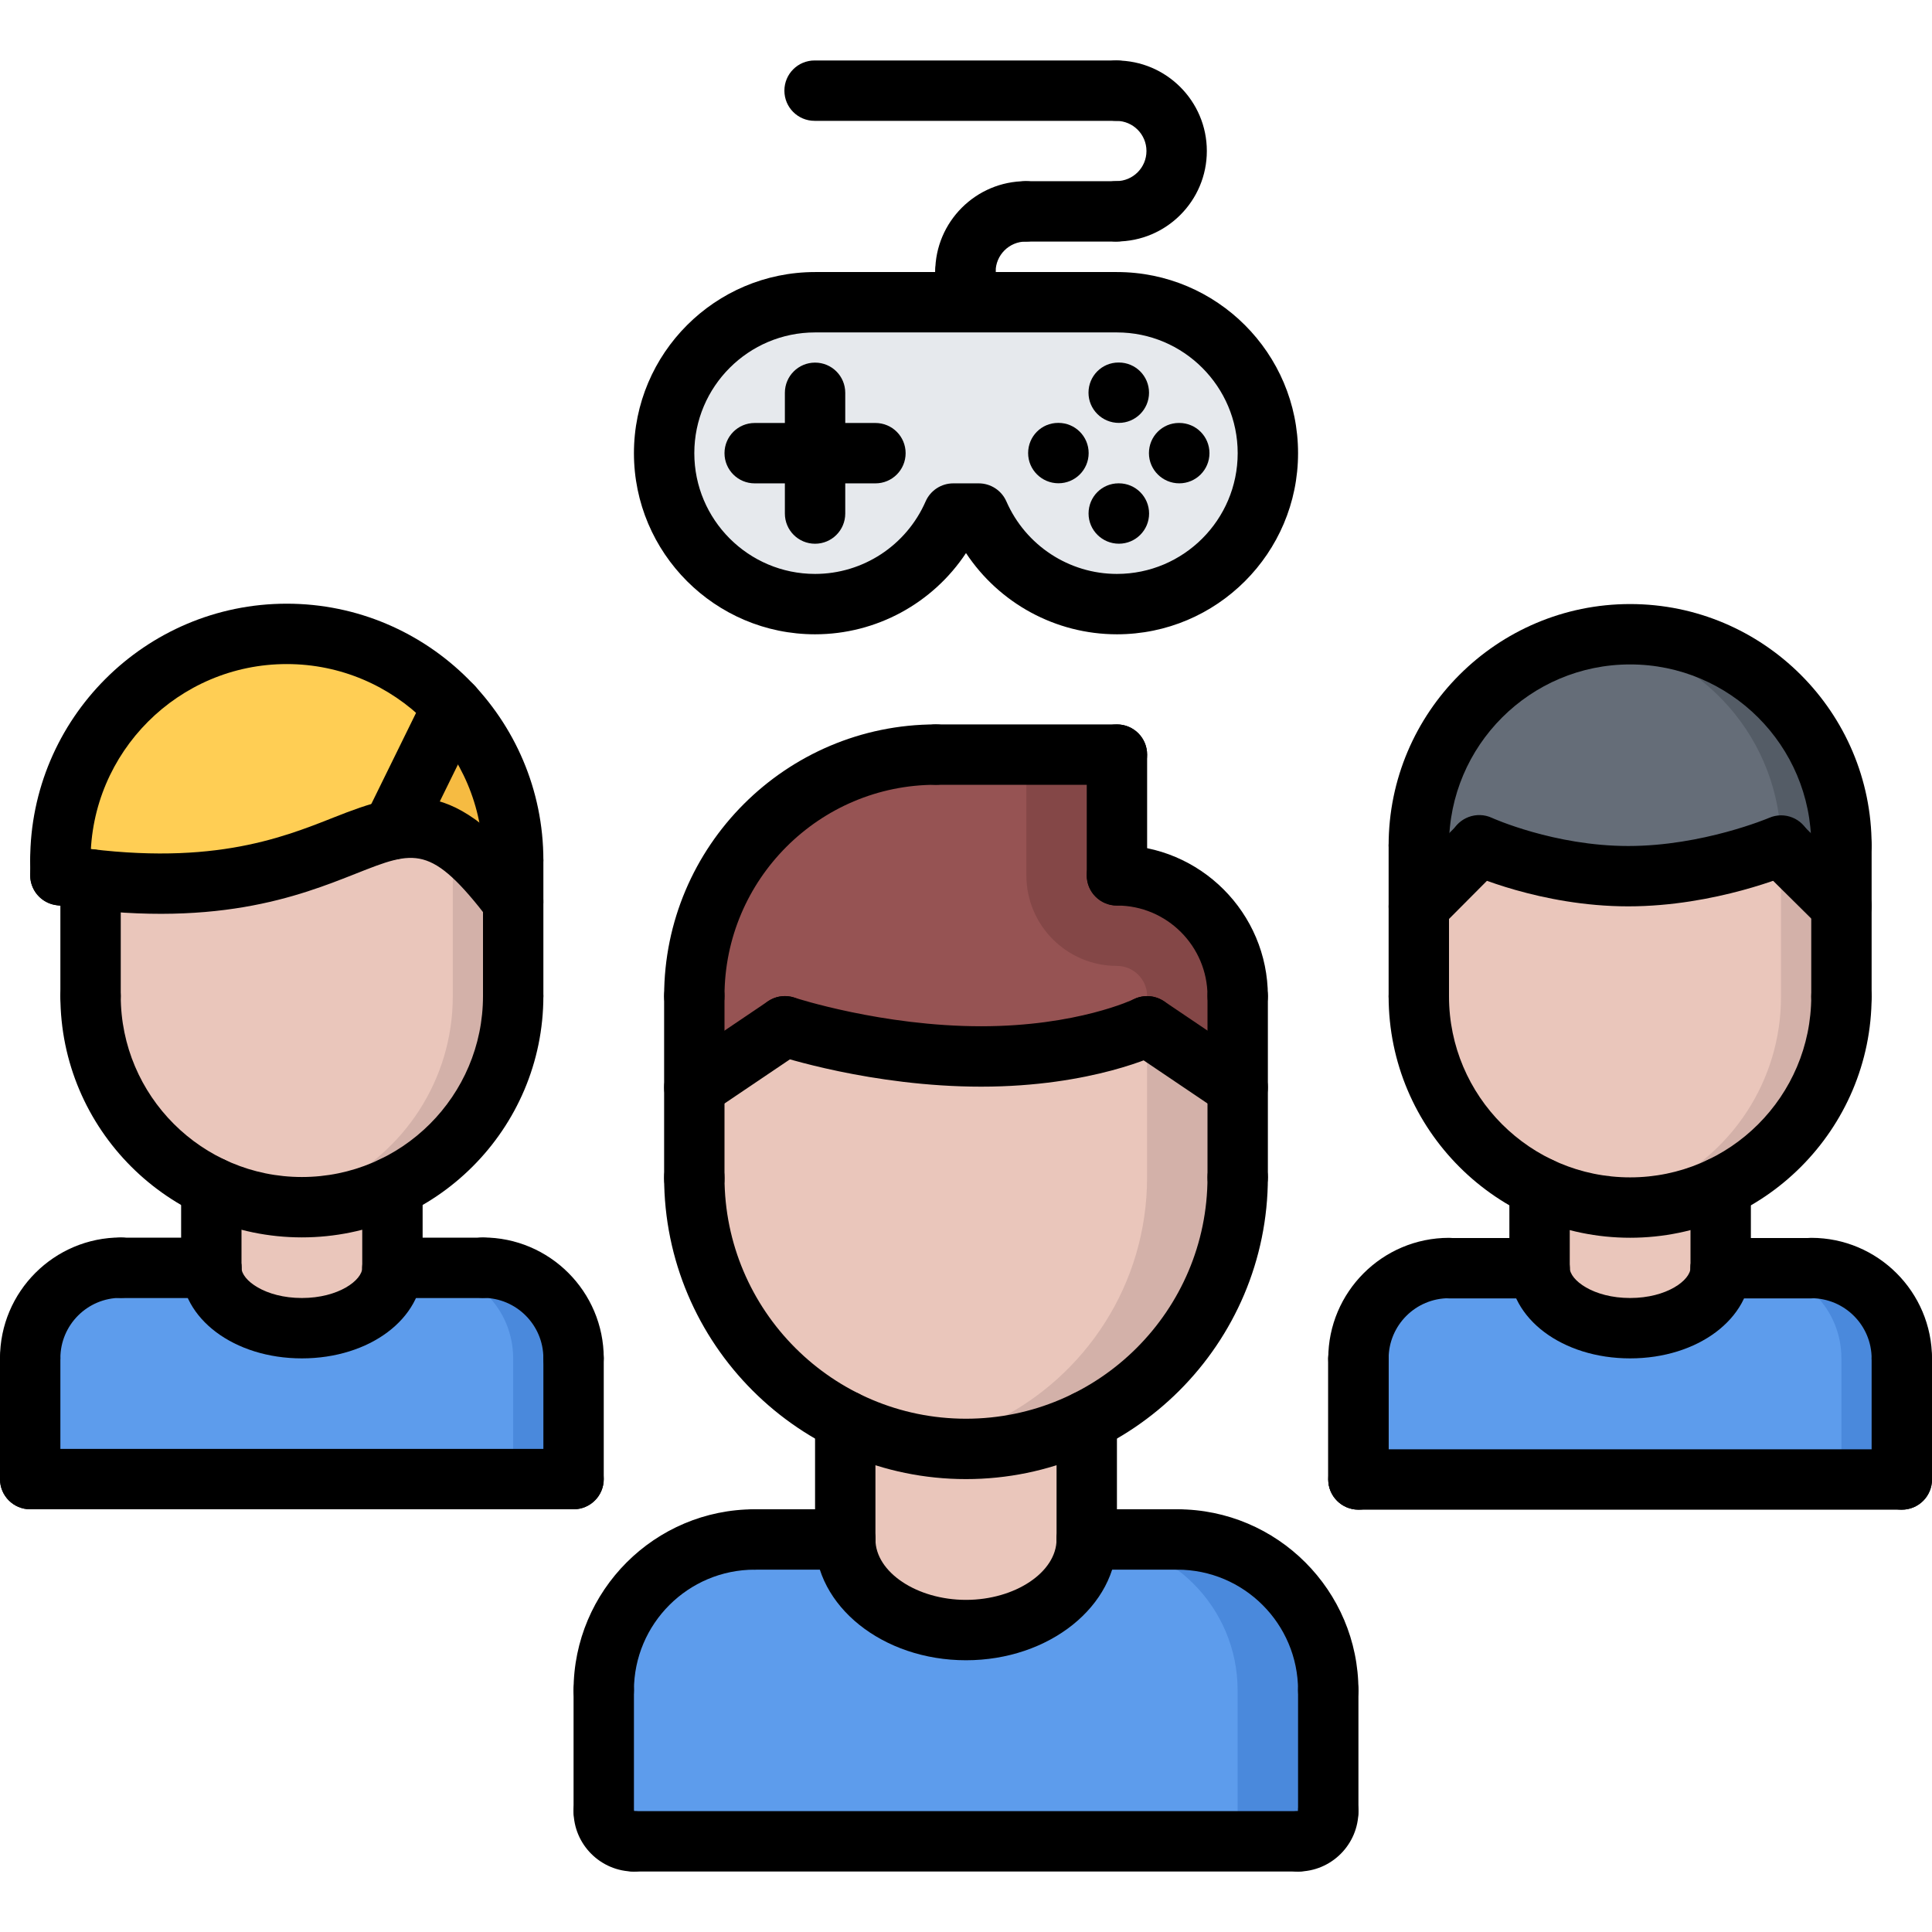
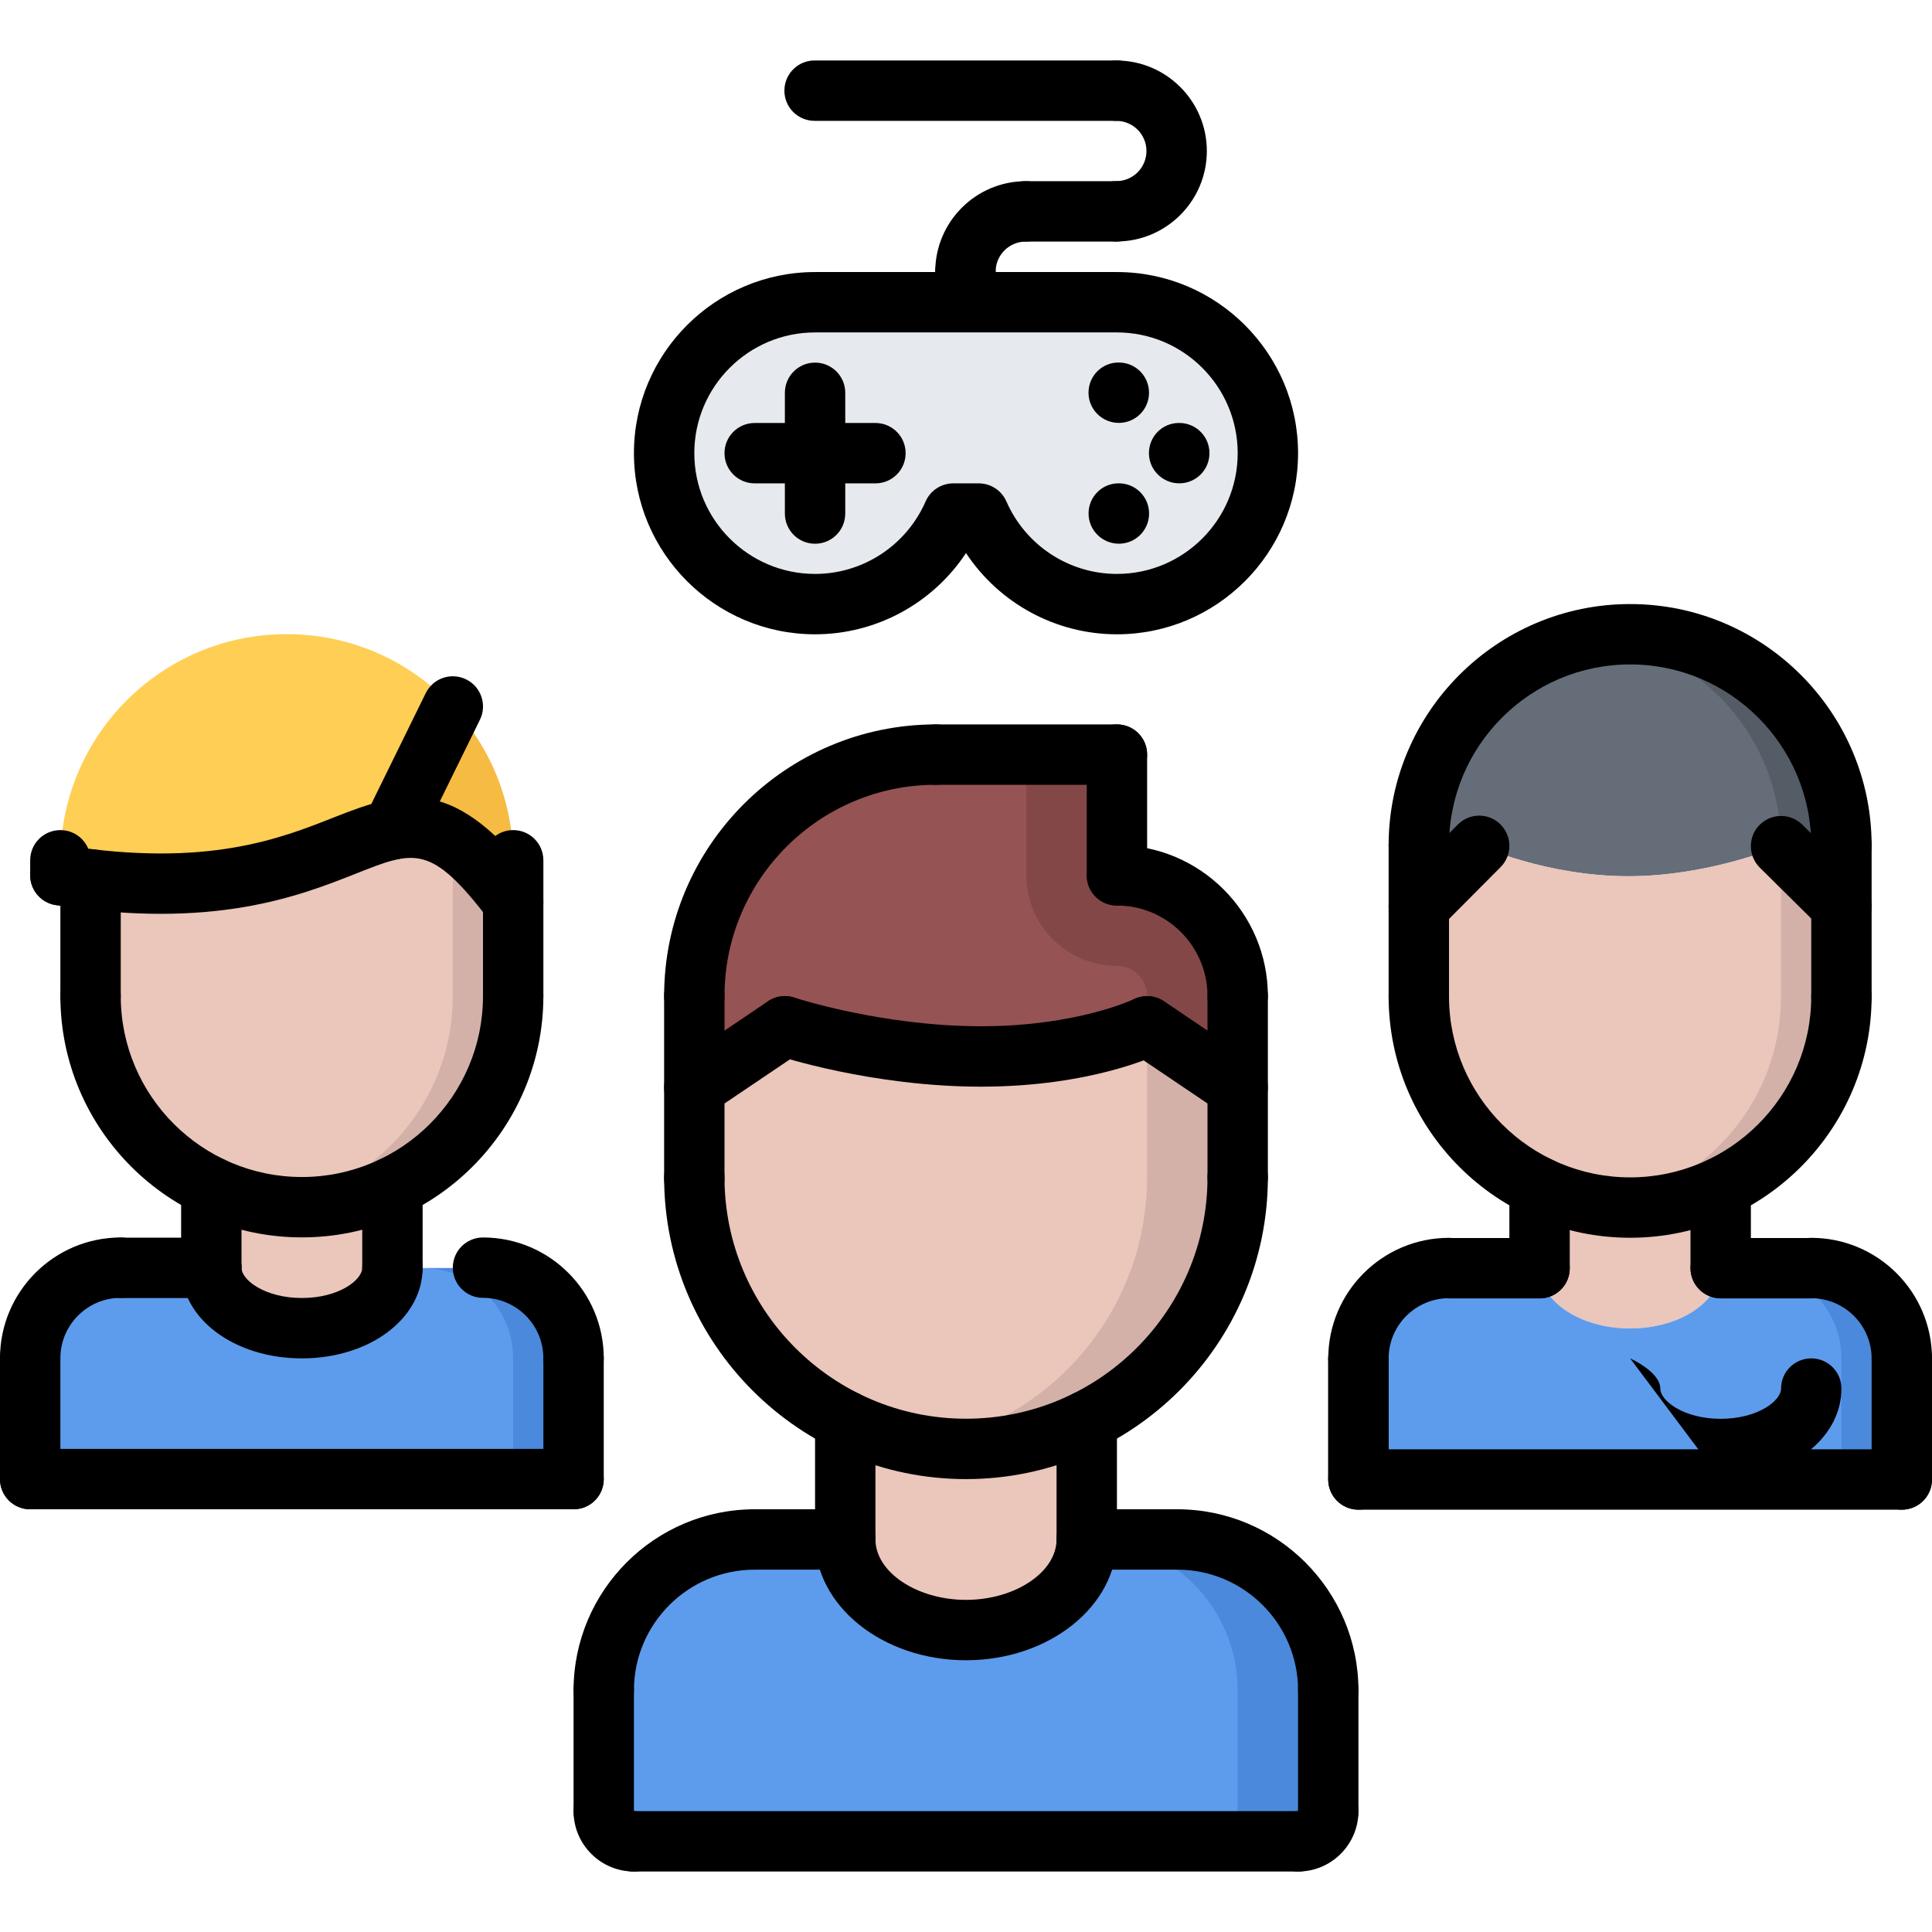
<svg xmlns="http://www.w3.org/2000/svg" id="icons" enable-background="new 0 0 64 64" height="512" viewBox="0 0 64 64" width="512">
  <path d="m27 20.017c-2.76 0-5-2.24-5-5s2.24-5 5-5h10c2.76 0 5 2.24 5 5s-2.24 5-5 5c-2.05 0-3.811-1.24-4.58-3h-.84c-.769 1.759-2.53 3-4.58 3z" fill="#e6e9ed" />
  <path d="m57 39.337v2.66.01.01c-.02 1.101-1.35 1.99-3 1.99s-2.98-.89-3-1.99c0-.01 0-.01 0-.02v-2.66-.01c.91.439 1.93.68 3 .68 1.08 0 2.09-.24 3-.68z" fill="#eac6bb" />
  <path d="m61 28.007v2.01l-2-1.979-.03-.011c-.27.11-2.489 1-5.029 1-2.721 0-4.94-1.02-4.94-1.02v.02l-2 2.011v-2.03c0-3.86 3.13-6.99 7-6.99s6.999 3.128 6.999 6.989z" fill="#656d78" />
  <path d="m54 21.017c-.341 0-.673.032-1 .079 3.393.486 5.998 3.391 5.998 6.911v.029l.002.001 2 1.979v-2.01c0-3.86-3.13-6.989-7-6.989z" fill="#545c66" />
  <path d="m63 45.007v4.01h-18v-.02-3.99-.01c.01-1.66 1.34-2.99 3-2.99v.01h3c.02 1.101 1.35 1.99 3 1.99s2.98-.89 3-1.99h3v-.01c1.66 0 3 1.34 3 3z" fill="#5d9cec" />
  <path d="m61 33.007v.01c0 2.79-1.64 5.2-4 6.311-.91.439-1.92.68-3 .68-1.07 0-2.09-.24-3-.68-2.359-1.11-4-3.521-4-6.311v-.01-2.97l2-2.011v-.02s2.22 1.02 4.94 1.02c2.54 0 4.76-.89 5.029-1l.031.011 2 1.979z" fill="#eac6bb" />
  <path d="m59 28.037-.002-.001v4.971.01c0 2.79-1.64 5.2-4 6.311-.621.3-1.292.499-1.996.601.326.047.658.079.998.079 1.08 0 2.09-.24 3-.68 2.36-1.11 4-3.521 4-6.311v-.01-2.99z" fill="#d3b1a9" />
  <path d="m41 36.026v2.98c0 3.53-2.04 6.58-5 8.05-1.2.601-2.57.94-4 .94s-2.8-.34-4-.94c-2.95-1.46-4.98-4.49-5-8.01v-.04-2.98l3-2.029s3.01 1 6.5 1 5.5-1 5.5-1z" fill="#eac6bb" />
  <path d="m38 33.997-.002.001v5.009c0 3.53-2.039 6.58-5 8.05-.771.386-1.617.649-2.499.8.491.083.989.141 1.501.141 1.43 0 2.8-.34 4-.94 2.96-1.47 5-4.52 5-8.05v-2.98z" fill="#d3b1a9" />
  <path d="m36 47.066v3.931c0 1.66-1.79 3.01-4 3.01s-4-1.35-4-3.01v-3.931-.01c1.2.601 2.57.94 4 .94s2.8-.34 4-.94z" fill="#eac6bb" />
  <path d="m28 50.997c0 1.66 1.79 3.01 4 3.01s4-1.35 4-3.01h3c2.76 0 5 2.24 5 5v4c0 .55-.45 1-1 1h-22c-.55 0-1-.45-1-1v-4c0-2.76 2.24-5 5-5z" fill="#5d9cec" />
  <path d="m39 50.997h-3c2.76.001 4.998 2.24 4.998 5v4c0 .55-.449 1-1 1h3.002c.55 0 1-.45 1-1v-4c0-2.76-2.24-5-5-5z" fill="#4a89dc" />
  <path d="m41 32.997v3.029l-3-2.029s-2.01 1-5.5 1-6.5-1-6.5-1l-3 2.029v-3.029c0-4.42 3.58-8 8-8h6v4c2.21 0 4 1.79 4 4z" fill="#965353" />
  <path d="m41 36.026v-3.029c0-2.21-1.79-4-4-4v-4h-3v4c0 1.657 1.344 3 3 3 .551 0 1 .448 1 1v1z" fill="#844747" />
  <path d="m19 44.997v4h-18v-4c0-1.66 1.34-3 3-3v.01h3c.01 1.11 1.35 2 3 2s2.99-.89 3-2h3v-.01c1.66 0 3 1.34 3 3z" fill="#5d9cec" />
  <path d="m16 41.997v.01h-1.904c1.614.053 2.903 1.363 2.903 2.99v4h2.001v-4c0-1.66-1.34-3-3-3z" fill="#4a89dc" />
  <path d="m60 41.997v.01h-1.904c1.614.053 2.903 1.363 2.903 2.99v4h2.001v-4c0-1.66-1.34-3-3-3z" fill="#4a89dc" />
  <path d="m13 41.997v.01c-.01 1.11-1.35 2-3 2s-2.99-.89-3-2v-.01-2.681c.91.44 1.93.681 3 .681 1.08 0 2.09-.24 3-.681z" fill="#eac6bb" />
  <path d="m17 28.507v1.37c-1.721-2.25-2.76-2.66-4-2.4l2-4.06c1.24 1.33 2 3.12 2 5.09z" fill="#f6bb42" />
  <path d="m15 23.417-2 4.06c-1.87.391-4.189 2.34-10 1.66-.32-.04-.65-.08-1-.14v-.49c0-4.15 3.359-7.5 7.5-7.5 2.18 0 4.141.93 5.5 2.41z" fill="#ffce54" />
  <path d="m17 32.997v.01c0 2.78-1.641 5.19-4 6.31-.91.44-1.92.681-3 .681-1.07 0-2.09-.24-3-.681-2.359-1.119-4-3.529-4-6.31v-.01-3.86c5.811.68 8.13-1.27 10-1.66 1.24-.26 2.279.15 4 2.4z" fill="#eac6bb" />
  <path d="m14.999 27.855v5.142.01c0 2.78-1.64 5.19-4 6.31-.622.301-1.292.5-1.997.602.327.046.658.078.998.078 1.08 0 2.09-.24 3-.681 2.359-1.119 4-3.529 4-6.31v-.01-3.12c-.781-1.021-1.418-1.648-2.001-2.021z" fill="#d3b1a9" />
  <path d="m47 34.01c-.553 0-1-.447-1-1v-5.004c0-.553.447-1 1-1s1 .447 1 1v5.004c0 .553-.447 1-1 1z" />
  <path d="m61 34.01c-.553 0-1-.447-1-1v-5.004c0-.553.447-1 1-1s1 .447 1 1v5.004c0 .553-.447 1-1 1z" />
  <path d="m45 46.004c-.553 0-1-.447-1-1 0-2.205 1.794-3.999 4-3.999.553 0 1 .447 1 1s-.447 1-1 1c-1.103 0-2 .896-2 1.999 0 .553-.447 1-1 1z" />
  <path d="m51 43.011h-3c-.553 0-1-.447-1-1s.447-1 1-1h3c.553 0 1 .447 1 1s-.447 1-1 1z" />
  <path d="m45 50.01c-.553 0-1-.447-1-1v-4.006c0-.553.447-1 1-1s1 .447 1 1v4.006c0 .553-.447 1-1 1z" />
  <path d="m63 46.004c-.553 0-1-.447-1-1 0-1.103-.897-1.999-2-1.999-.553 0-1-.447-1-1s.447-1 1-1c2.206 0 4 1.794 4 3.999 0 .553-.447 1-1 1z" />
  <path d="m60 43.011h-3c-.553 0-1-.447-1-1s.447-1 1-1h3c.553 0 1 .447 1 1s-.447 1-1 1z" />
  <path d="m63 50.01c-.553 0-1-.447-1-1v-4.006c0-.553.447-1 1-1s1 .447 1 1v4.006c0 .553-.447 1-1 1z" />
  <path d="m63 50.01h-18c-.553 0-1-.447-1-1s.447-1 1-1h18c.553 0 1 .447 1 1s-.447 1-1 1z" />
  <path d="m51 43.011c-.553 0-1-.447-1-1v-2.683c0-.553.447-1 1-1s1 .447 1 1v2.683c0 .552-.447 1-1 1z" />
  <path d="m57 43.004c-.553 0-1-.447-1-1v-2.676c0-.553.447-1 1-1s1 .447 1 1v2.676c0 .553-.447 1-1 1z" />
  <path d="m54 41.002c-4.411 0-8-3.588-8-7.997 0-.553.447-1 1-1s1 .447 1 1c0 3.307 2.691 5.997 6 5.997s6-2.69 6-5.997c0-.553.447-1 1-1s1 .447 1 1c0 4.409-3.589 7.997-8 7.997z" />
  <path d="m61 29.006c-.553 0-1-.447-1-1 0-3.307-2.691-5.996-6-5.996s-6 2.689-6 5.996c0 .553-.447 1-1 1s-1-.447-1-1c0-4.409 3.589-7.996 8-7.996s8 3.587 8 7.996c0 .553-.447 1-1 1z" />
-   <path d="m53.937 30.024c-2.901 0-5.257-1.07-5.355-1.116-.501-.231-.719-.823-.489-1.325.229-.5.824-.722 1.325-.492.021.01 2.073.934 4.52.934 2.464 0 4.646-.924 4.668-.933.509-.221 1.095.017 1.313.522.218.507-.015 1.095-.521 1.313-.105.046-2.571 1.097-5.461 1.097z" />
  <path d="m61 31.01c-.254 0-.509-.097-.704-.289l-2-1.98c-.392-.389-.396-1.022-.007-1.415.39-.392 1.021-.395 1.415-.007l2 1.98c.392.389.396 1.022.007 1.415-.196.197-.453.296-.711.296z" />
  <path d="m47 31.029c-.255 0-.511-.097-.705-.291-.392-.39-.394-1.022-.004-1.414l2-2.01c.39-.391 1.024-.394 1.414-.004.392.39.394 1.022.004 1.414l-2 2.01c-.195.197-.452.295-.709.295z" />
  <path d="m3 33.998c-.553 0-1-.447-1-1v-3.867c0-.553.447-1 1-1s1 .447 1 1v3.867c0 .553-.447 1-1 1z" />
  <path d="m17 33.998c-.553 0-1-.447-1-1v-4.5c0-.553.447-1 1-1s1 .447 1 1v4.5c0 .553-.447 1-1 1z" />
-   <path d="m17 29.498c-.553 0-1-.447-1-1 0-3.584-2.916-6.5-6.501-6.5-3.584 0-6.499 2.916-6.499 6.5 0 .553-.447 1-1 1s-1-.447-1-1c0-4.687 3.813-8.5 8.499-8.5 4.688 0 8.501 3.813 8.501 8.5 0 .553-.447 1-1 1z" />
  <path d="m17.001 30.869c-.301 0-.598-.135-.795-.392-1.931-2.523-2.457-2.313-4.414-1.538-1.879.743-4.717 1.869-9.948 1.042-.545-.086-.918-.598-.831-1.144.085-.545.598-.919 1.144-.831 4.692.741 7.124-.224 8.899-.927 2.409-.955 4.025-1.363 6.738 2.181.336.438.253 1.066-.186 1.402-.181.14-.395.207-.607.207z" />
  <path d="m12.999 28.475c-.147 0-.298-.033-.439-.103-.496-.243-.7-.843-.457-1.338l2-4.072c.243-.496.842-.7 1.338-.457s.7.843.457 1.338l-2 4.072c-.174.355-.53.56-.899.56z" />
  <path d="m1 45.993c-.553 0-1-.447-1-1 0-2.206 1.794-4 4-4 .553 0 1 .447 1 1s-.447 1-1 1c-1.103 0-2 .897-2 2 0 .553-.447 1-1 1z" />
  <path d="m7 42.999h-3c-.553 0-1-.447-1-1s.447-1 1-1h3c.553 0 1 .447 1 1s-.447 1-1 1z" />
  <path d="m1 49.997c-.553 0-1-.447-1-1v-4.004c0-.553.447-1 1-1s1 .447 1 1v4.004c0 .553-.447 1-1 1z" />
  <path d="m19 45.993c-.553 0-1-.447-1-1 0-1.103-.897-2-2-2-.553 0-1-.447-1-1s.447-1 1-1c2.206 0 4 1.794 4 4 0 .553-.447 1-1 1z" />
-   <path d="m16 42.999h-3c-.553 0-1-.447-1-1s.447-1 1-1h3c.553 0 1 .447 1 1s-.447 1-1 1z" />
  <path d="m19 49.997c-.553 0-1-.447-1-1v-4.004c0-.553.447-1 1-1s1 .447 1 1v4.004c0 .553-.447 1-1 1z" />
  <path d="m19 49.997h-18c-.553 0-1-.447-1-1s.447-1 1-1h18c.553 0 1 .447 1 1s-.447 1-1 1z" />
  <path d="m7 42.999c-.553 0-1-.447-1-1v-2.683c0-.553.447-1 1-1s1 .447 1 1v2.683c0 .553-.447 1-1 1z" />
  <path d="m13 42.993c-.553 0-1-.447-1-1v-2.677c0-.553.447-1 1-1s1 .447 1 1v2.677c0 .553-.447 1-1 1z" />
  <path d="m10 40.99c-4.411 0-8-3.587-8-7.996 0-.553.447-1 1-1s1 .447 1 1c0 3.307 2.691 5.996 6 5.996s6-2.689 6-5.996c0-.553.447-1 1-1s1 .447 1 1c0 4.409-3.589 7.996-8 7.996z" />
  <path d="m45 49.997c-.553 0-1-.447-1-1v-4.004c0-.553.447-1 1-1s1 .447 1 1v4.004c0 .553-.447 1-1 1z" />
  <path d="m20 56.997c-.553 0-1-.447-1-1 0-3.309 2.691-6 6-6 .553 0 1 .447 1 1s-.447 1-1 1c-2.206 0-4 1.794-4 4 0 .553-.447 1-1 1z" />
  <path d="m28 51.997h-3c-.553 0-1-.447-1-1s.447-1 1-1h3c.553 0 1 .447 1 1s-.447 1-1 1z" />
  <path d="m20 60.997c-.553 0-1-.447-1-1v-4c0-.553.447-1 1-1s1 .447 1 1v4c0 .553-.447 1-1 1z" />
  <path d="m21 61.997c-1.103 0-2-.897-2-2 0-.531.418-.914.948-.943.563-.015.992.416 1.052.942.552 0 1 .448 1 1 0 .553-.447 1.001-1 1.001z" />
  <path d="m44 56.997c-.553 0-1-.447-1-1 0-2.206-1.794-4-4-4-.553 0-1-.447-1-1s.447-1 1-1c3.309 0 6 2.691 6 6 0 .553-.447 1-1 1z" />
  <path d="m39 51.997h-3c-.553 0-1-.447-1-1s.447-1 1-1h3c.553 0 1 .447 1 1s-.447 1-1 1z" />
  <path d="m44 60.997c-.553 0-1-.447-1-1v-4c0-.553.447-1 1-1s1 .447 1 1v4c0 .553-.447 1-1 1z" />
  <path d="m43 61.997c-.553 0-1-.447-1-1s.447-1 1-1c0-.553.447-1 1-1s1 .447 1 1c0 1.103-.897 2-2 2z" />
  <path d="m43 61.997h-22c-.553 0-1-.447-1-1s.447-1 1-1h22c.553 0 1 .447 1 1s-.447 1-1 1z" />
  <path d="m28 51.997c-.553 0-1-.447-1-1v-3.936c0-.553.447-1 1-1s1 .447 1 1v3.936c0 .553-.447 1-1 1z" />
  <path d="m36 51.997c-.553 0-1-.447-1-1v-3.936c0-.553.447-1 1-1s1 .447 1 1v3.936c0 .553-.447 1-1 1z" />
  <path d="m31.999 48.997c-5.514 0-9.999-4.485-9.999-9.998 0-.553.447-1 1-1s1 .447 1 1c0 4.41 3.588 7.998 7.999 7.998 4.412 0 8.001-3.588 8.001-7.998 0-.553.447-1 1-1s1 .447 1 1c0 5.513-4.486 9.998-10.001 9.998z" />
  <path d="m23 40.048c-.553 0-1-.447-1-1v-6.051c0-.553.447-1 1-1s1 .447 1 1v6.051c0 .553-.447 1-1 1z" />
  <path d="m41 39.999c-.553 0-1-.447-1-1v-6.002c0-.553.447-1 1-1s1 .447 1 1v6.002c0 .553-.447 1-1 1z" />
  <path d="m41 33.997c-.553 0-1-.447-1-1 0-1.654-1.346-3-3-3-.553 0-1-.447-1-1s.447-1 1-1c2.757 0 5 2.243 5 5 0 .553-.447 1-1 1z" />
  <path d="m37 29.997c-.553 0-1-.447-1-1v-4c0-.553.447-1 1-1s1 .447 1 1v4c0 .553-.447 1-1 1z" />
  <path d="m37 25.997h-6c-.553 0-1-.447-1-1s.447-1 1-1h6c.553 0 1 .447 1 1s-.447 1-1 1z" />
  <path d="m23 33.997c-.553 0-1-.447-1-1 0-4.963 4.037-9 9-9 .553 0 1 .447 1 1s-.447 1-1 1c-3.859 0-7 3.141-7 7 0 .553-.447 1-1 1z" />
  <path d="m40.999 37.022c-.192 0-.387-.056-.559-.171l-3-2.025c-.458-.31-.578-.931-.27-1.389.309-.457.93-.577 1.389-.27l3 2.025c.458.31.578.931.27 1.389-.193.287-.509.441-.83.441z" />
  <path d="m32.5 35.997c-3.612 0-6.687-1.008-6.815-1.051-.523-.175-.807-.74-.634-1.264.174-.523.739-.809 1.264-.635.029.01 2.908.949 6.186.949 3.178 0 5.04-.888 5.059-.897.493-.239 1.094-.038 1.337.457.243.494.043 1.09-.449 1.336-.093.046-2.262 1.105-5.948 1.105z" />
  <path d="m23.001 37.022c-.321 0-.637-.154-.83-.44-.309-.458-.188-1.079.27-1.389l3-2.025c.459-.308 1.08-.188 1.389.27s.188 1.079-.27 1.389l-3 2.025c-.172.115-.367.17-.559.17z" />
  <path d="m2 29.994c-.553 0-1-.447-1-1v-.496c0-.553.447-1 1-1s1 .447 1 1v.496c0 .553-.447 1-1 1z" />
  <path d="m10 44.998c-2.243 0-4-1.318-4-3.002 0-.553.447-1 1-1s1 .447 1 1c0 .408.779 1.002 2 1.002s2-.594 2-1.002c0-.553.447-1 1-1s1 .447 1 1c0 1.684-1.757 3.002-4 3.002z" />
-   <path d="m54 44.998c-2.243 0-4-1.318-4-3.002 0-.553.447-1 1-1s1 .447 1 1c0 .408.779 1.002 2 1.002s2-.594 2-1.002c0-.553.447-1 1-1s1 .447 1 1c0 1.684-1.757 3.002-4 3.002z" />
+   <path d="m54 44.998s1 .447 1 1c0 .408.779 1.002 2 1.002s2-.594 2-1.002c0-.553.447-1 1-1s1 .447 1 1c0 1.684-1.757 3.002-4 3.002z" />
  <path d="m32 54.998c-2.757 0-5-1.796-5-4.004 0-.553.447-1 1-1s1 .447 1 1c0 1.086 1.374 2.004 3 2.004s3-.918 3-2.004c0-.553.447-1 1-1s1 .447 1 1c0 2.208-2.243 4.004-5 4.004z" />
  <path d="m37 21.012c-2.032 0-3.9-1.029-5-2.691-1.1 1.662-2.968 2.691-5 2.691-3.309 0-6-2.691-6-6s2.691-6 6-6h10c3.309 0 6 2.691 6 6s-2.691 6-6 6zm-5.422-5h.844c.397 0 .757.235.916.599.639 1.459 2.076 2.401 3.662 2.401 2.206 0 4-1.794 4-4s-1.794-4-4-4h-10c-2.206 0-4 1.794-4 4s1.794 4 4 4c1.586 0 3.023-.942 3.662-2.401.159-.364.519-.599.916-.599z" />
  <path d="m27 18.012c-.553 0-1-.447-1-1v-4c0-.553.447-1 1-1s1 .447 1 1v4c0 .552-.447 1-1 1z" />
  <path d="m29 16.012h-4c-.553 0-1-.447-1-1s.447-1 1-1h4c.553 0 1 .447 1 1s-.447 1-1 1z" />
-   <path d="m35.063 16.009c-.553 0-1.005-.447-1.005-1s.442-1 .994-1h.011c.552 0 1 .447 1 1s-.448 1-1 1z" />
  <path d="m37.063 14.009c-.553 0-1.005-.447-1.005-1s.442-1 .994-1h.011c.552 0 1 .447 1 1s-.448 1-1 1z" />
  <path d="m37.065 18.011c-.553 0-1.005-.447-1.005-1s.442-1 .994-1h.011c.552 0 1 .447 1 1s-.448 1-1 1z" />
  <path d="m39.065 16.011c-.553 0-1.005-.447-1.005-1s.442-1 .994-1h.011c.552 0 1 .447 1 1s-.448 1-1 1z" />
  <path d="m31.981 10.002c-.553 0-1-.447-1-1 0-1.654 1.346-3 3-3 .553 0 1 .447 1 1s-.447 1-1 1c-.552 0-1 .448-1 1 0 .553-.447 1-1 1z" />
  <path d="m36.98 8c-.553 0-1-.447-1-1s.447-1 1-1c.551 0 .998-.447.998-.998s-.447-.998-.998-.998c-.553 0-1-.447-1-1s.447-1 1-1c1.653 0 2.998 1.345 2.998 2.998s-1.344 2.998-2.998 2.998z" />
  <path d="m36.98 4.003h-9.996c-.553 0-1-.447-1-1s.447-1 1-1h9.996c.553 0 1 .447 1 1s-.447 1-1 1z" />
  <path d="m36.98 8.002h-2.999c-.553 0-1-.447-1-1s.447-1 1-1h2.999c.553 0 1 .447 1 1s-.447 1-1 1z" />
  <path d="m31.981 11.004c-.553 0-1-.447-1-1v-1.002c0-.553.447-1 1-1s1 .447 1 1v1.002c0 .553-.447 1-1 1z" />
</svg>